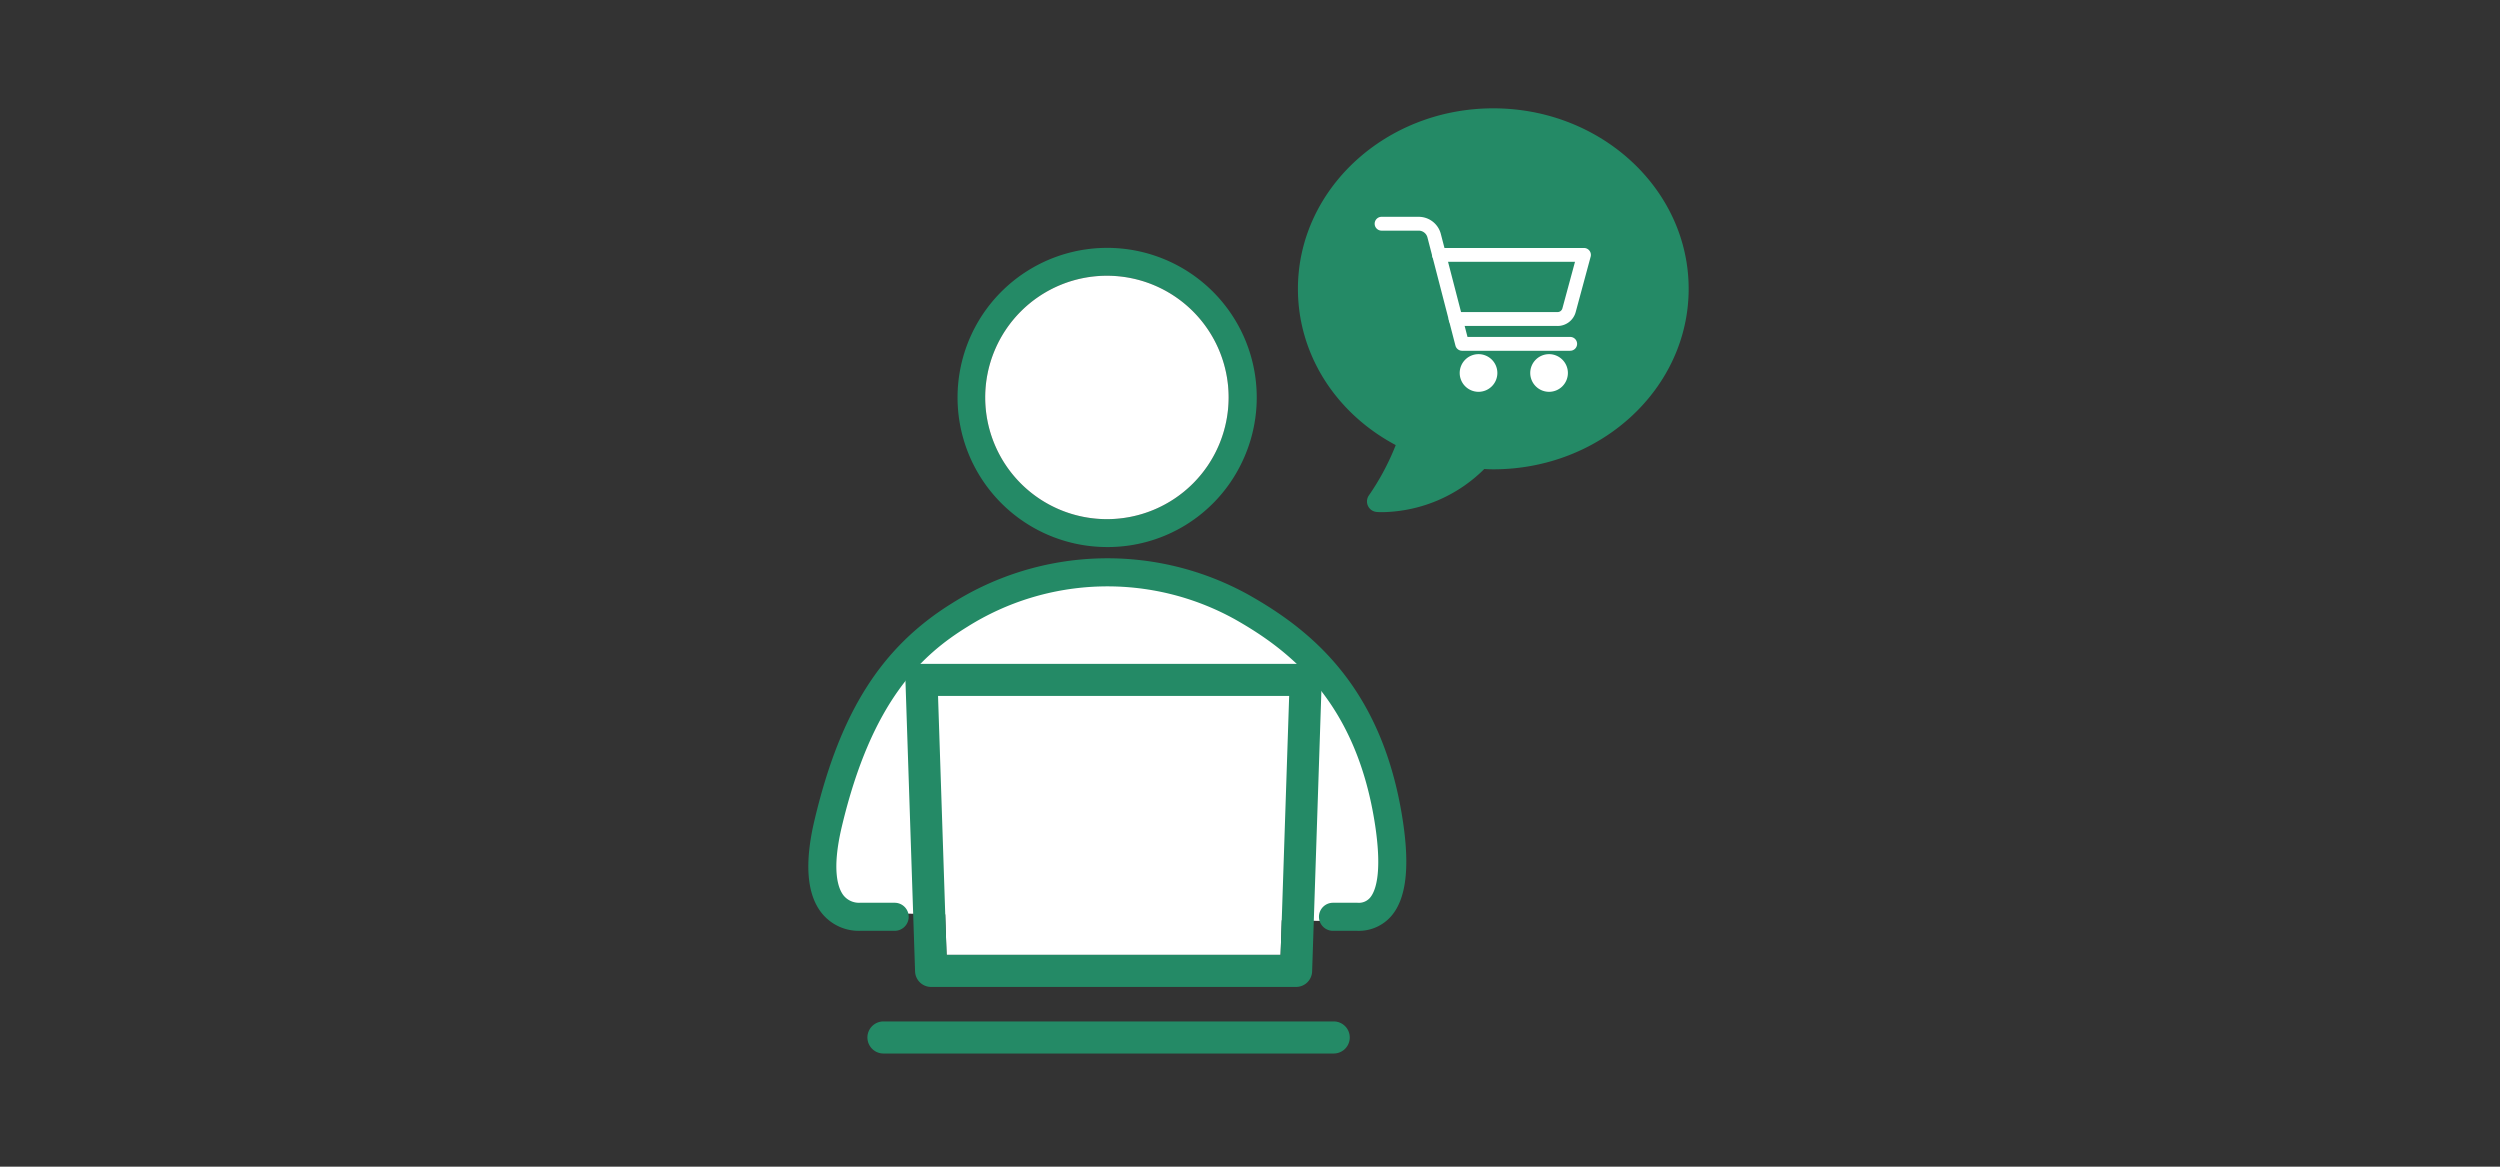
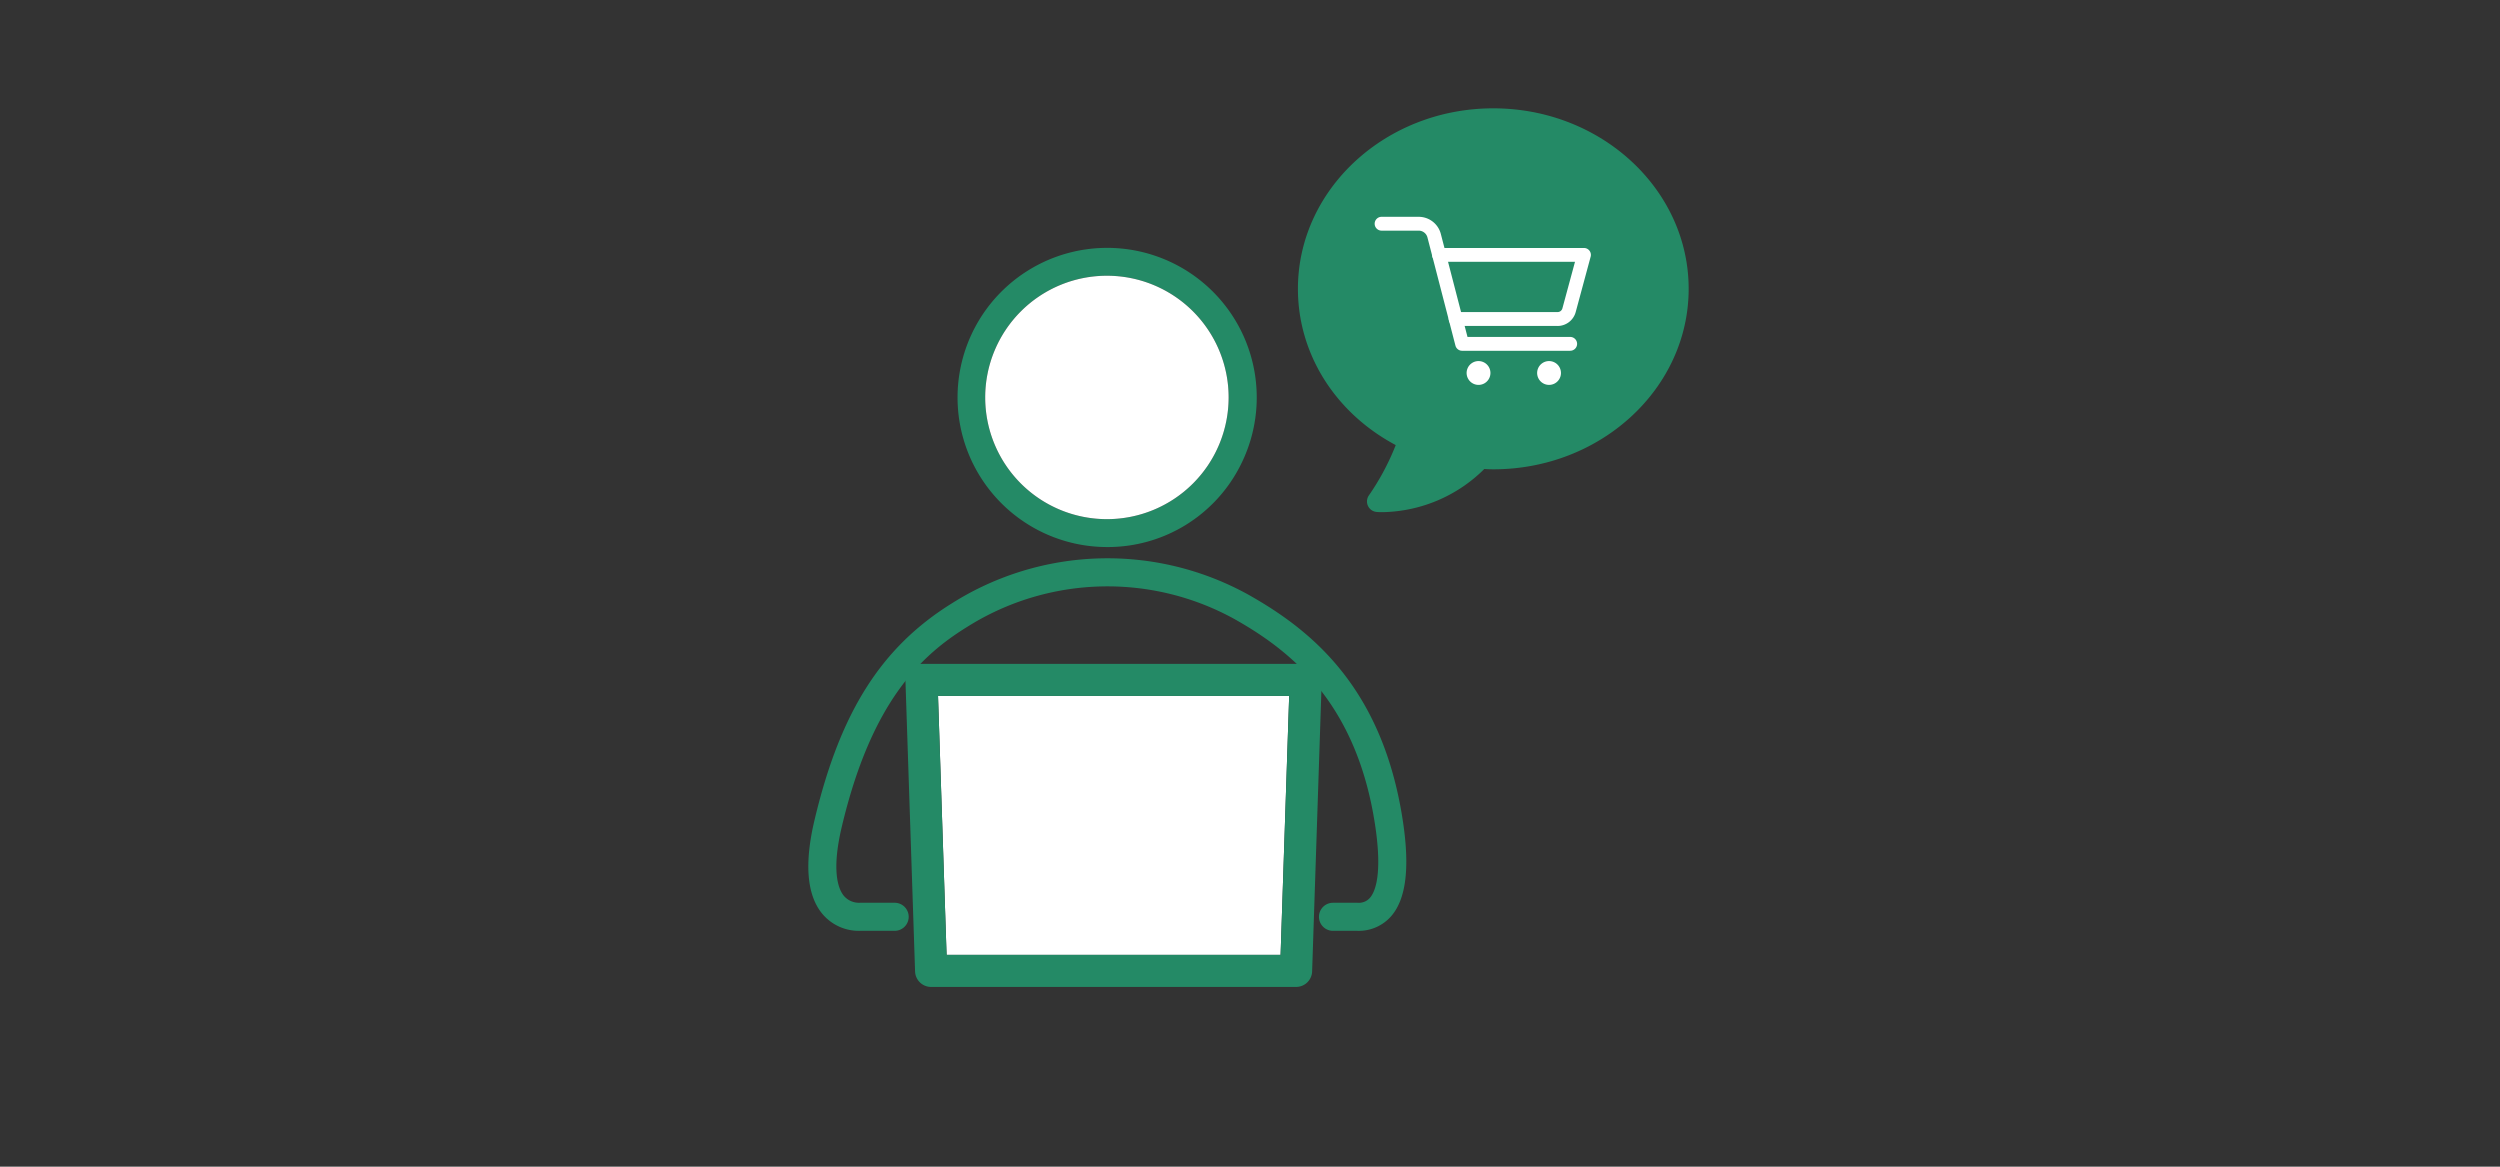
<svg xmlns="http://www.w3.org/2000/svg" width="300" height="140" viewBox="0 0 300 140">
  <rect x="0" y="0" width="300" height="140" fill="#333333" stroke="none" />
  <g id="img" transform="translate(97 0.289)">
    <g id="イラスト" transform="translate(97 12.711)">
      <path id="パス_9934" data-name="パス 9934" d="M35.835,52.646a17.951,17.951,0,1,1,16.067-9.9,17.832,17.832,0,0,1-16.067,9.9m0-32.558a14.605,14.605,0,1,0,14.6,14.585,14.6,14.6,0,0,0-14.6-14.585" transform="translate(-97)" fill="#248a66" />
-       <path id="パス_9935" data-name="パス 9935" d="M63.047,113.421H9.015a1.924,1.924,0,1,1,0-3.848H63.047a1.924,1.924,0,1,1,0,3.848" transform="translate(-97)" fill="#248a66" />
      <path id="パス_9936" data-name="パス 9936" d="M70.488,40.41a29.606,29.606,0,0,1-3.211,6.023,1.266,1.266,0,0,0,.912,2c.052.005.3.026.717.026a17.748,17.748,0,0,0,12.209-5.179c.358.022.716.038,1.08.038,12.927,0,23.444-9.716,23.444-21.659S95.122,0,82.195,0,58.751,9.716,58.751,21.66c0,7.8,4.467,14.88,11.737,18.75" transform="translate(-97)" fill="#248a66" />
      <path id="パス_9937" data-name="パス 9937" d="M16.59,101.584H56.671L57.7,70.513H15.564Z" transform="translate(-97)" fill="#fff" />
      <path id="パス_9938" data-name="パス 9938" d="M35.835,20.088a14.605,14.605,0,1,0,14.6,14.585,14.6,14.6,0,0,0-14.6-14.585" transform="translate(-97)" fill="#fff" />
-       <path id="パス_9939" data-name="パス 9939" d="M66.179,97.594l-56.693-1S.854,98.981,1.835,90.349A54.935,54.935,0,0,1,9.682,68.966c2.354-3.334,8.828-9.22,14.124-10.789S37.93,55.823,42.442,56.8s14.713,6.081,17.852,9.612,7.847,9.548,8.828,15.171a29.151,29.151,0,0,1,0,11.9,8.669,8.669,0,0,1-2.943,4.106" transform="translate(-97)" fill="#fff" />
      <path id="パス_9940" data-name="パス 9940" d="M65.9,98.7h-2.94a1.684,1.684,0,1,1,0-3.368H65.9a1.77,1.77,0,0,0,1.5-.6c.61-.708,1.5-2.771.626-8.635-2.21-14.783-10.159-21.008-16.837-24.781a31.566,31.566,0,0,0-32.132.914C13.633,65.585,7.606,71.056,4.017,86.2c-1.268,5.348-.409,7.472.216,8.262a2.376,2.376,0,0,0,1.926.87h4.2a1.684,1.684,0,1,1,0,3.368h-4.2A5.69,5.69,0,0,1,1.59,96.549c-1.78-2.252-2.067-6-.851-11.127C3.82,72.427,8.767,64.634,17.283,59.365a34.935,34.935,0,0,1,35.562-.982C60.189,62.531,68.931,69.374,71.356,85.6c.832,5.563.372,9.269-1.405,11.332A5.167,5.167,0,0,1,65.9,98.7" transform="translate(-97)" fill="#248a66" />
      <path id="パス_9941" data-name="パス 9941" d="M58.532,105.432h-43.8a1.924,1.924,0,0,1-1.923-1.86L11.653,68.653a1.923,1.923,0,0,1,1.923-1.988H59.685a1.923,1.923,0,0,1,1.923,1.988l-1.153,34.919a1.924,1.924,0,0,1-1.923,1.86M16.59,101.584H56.671L57.7,70.513H15.564Z" transform="translate(-97)" fill="#248a66" />
      <path id="パス_9942" data-name="パス 9942" d="M81.853,31.759a1.429,1.429,0,1,1-1.43-1.43,1.43,1.43,0,0,1,1.43,1.43" transform="translate(-97)" fill="#fff" />
-       <path id="パス_9943" data-name="パス 9943" d="M80.423,34.017a2.259,2.259,0,1,1,2.26-2.26,2.26,2.26,0,0,1-2.26,2.26m0-2.858a.6.6,0,1,0,.6.6.6.6,0,0,0-.6-.6" transform="translate(-97)" fill="#fff" />
      <path id="パス_9944" data-name="パス 9944" d="M90.316,31.759a1.429,1.429,0,1,1-1.43-1.43,1.43,1.43,0,0,1,1.43,1.43" transform="translate(-97)" fill="#fff" />
-       <path id="パス_9945" data-name="パス 9945" d="M88.888,34.017a2.259,2.259,0,1,1,2.259-2.26,2.259,2.259,0,0,1-2.259,2.26m0-2.858a.6.6,0,1,0,.6.6.6.6,0,0,0-.6-.6" transform="translate(-97)" fill="#fff" />
      <path id="パス_9946" data-name="パス 9946" d="M89.91,26.109H77.679a.83.83,0,1,1,0-1.66H89.909a.6.6,0,0,0,.576-.435L92,18.418H75.689a.83.83,0,0,1,0-1.66H93.078a.829.829,0,0,1,.8,1.046l-1.794,6.644a2.259,2.259,0,0,1-2.178,1.669" transform="translate(-97)" fill="#fff" />
      <path id="パス_9947" data-name="パス 9947" d="M91.421,29.093H78.452a.829.829,0,0,1-.8-.623L74.293,15.49a1.088,1.088,0,0,0-1.051-.813H68.761a.83.83,0,0,1,0-1.659h4.481A2.743,2.743,0,0,1,75.9,15.075L79.1,27.432H91.422a.83.83,0,0,1,0,1.66h0" transform="translate(-97)" fill="#fff" />
    </g>
    <rect id="frame" width="300" height="140" transform="translate(-97 -0.289)" fill="none" />
  </g>
</svg>